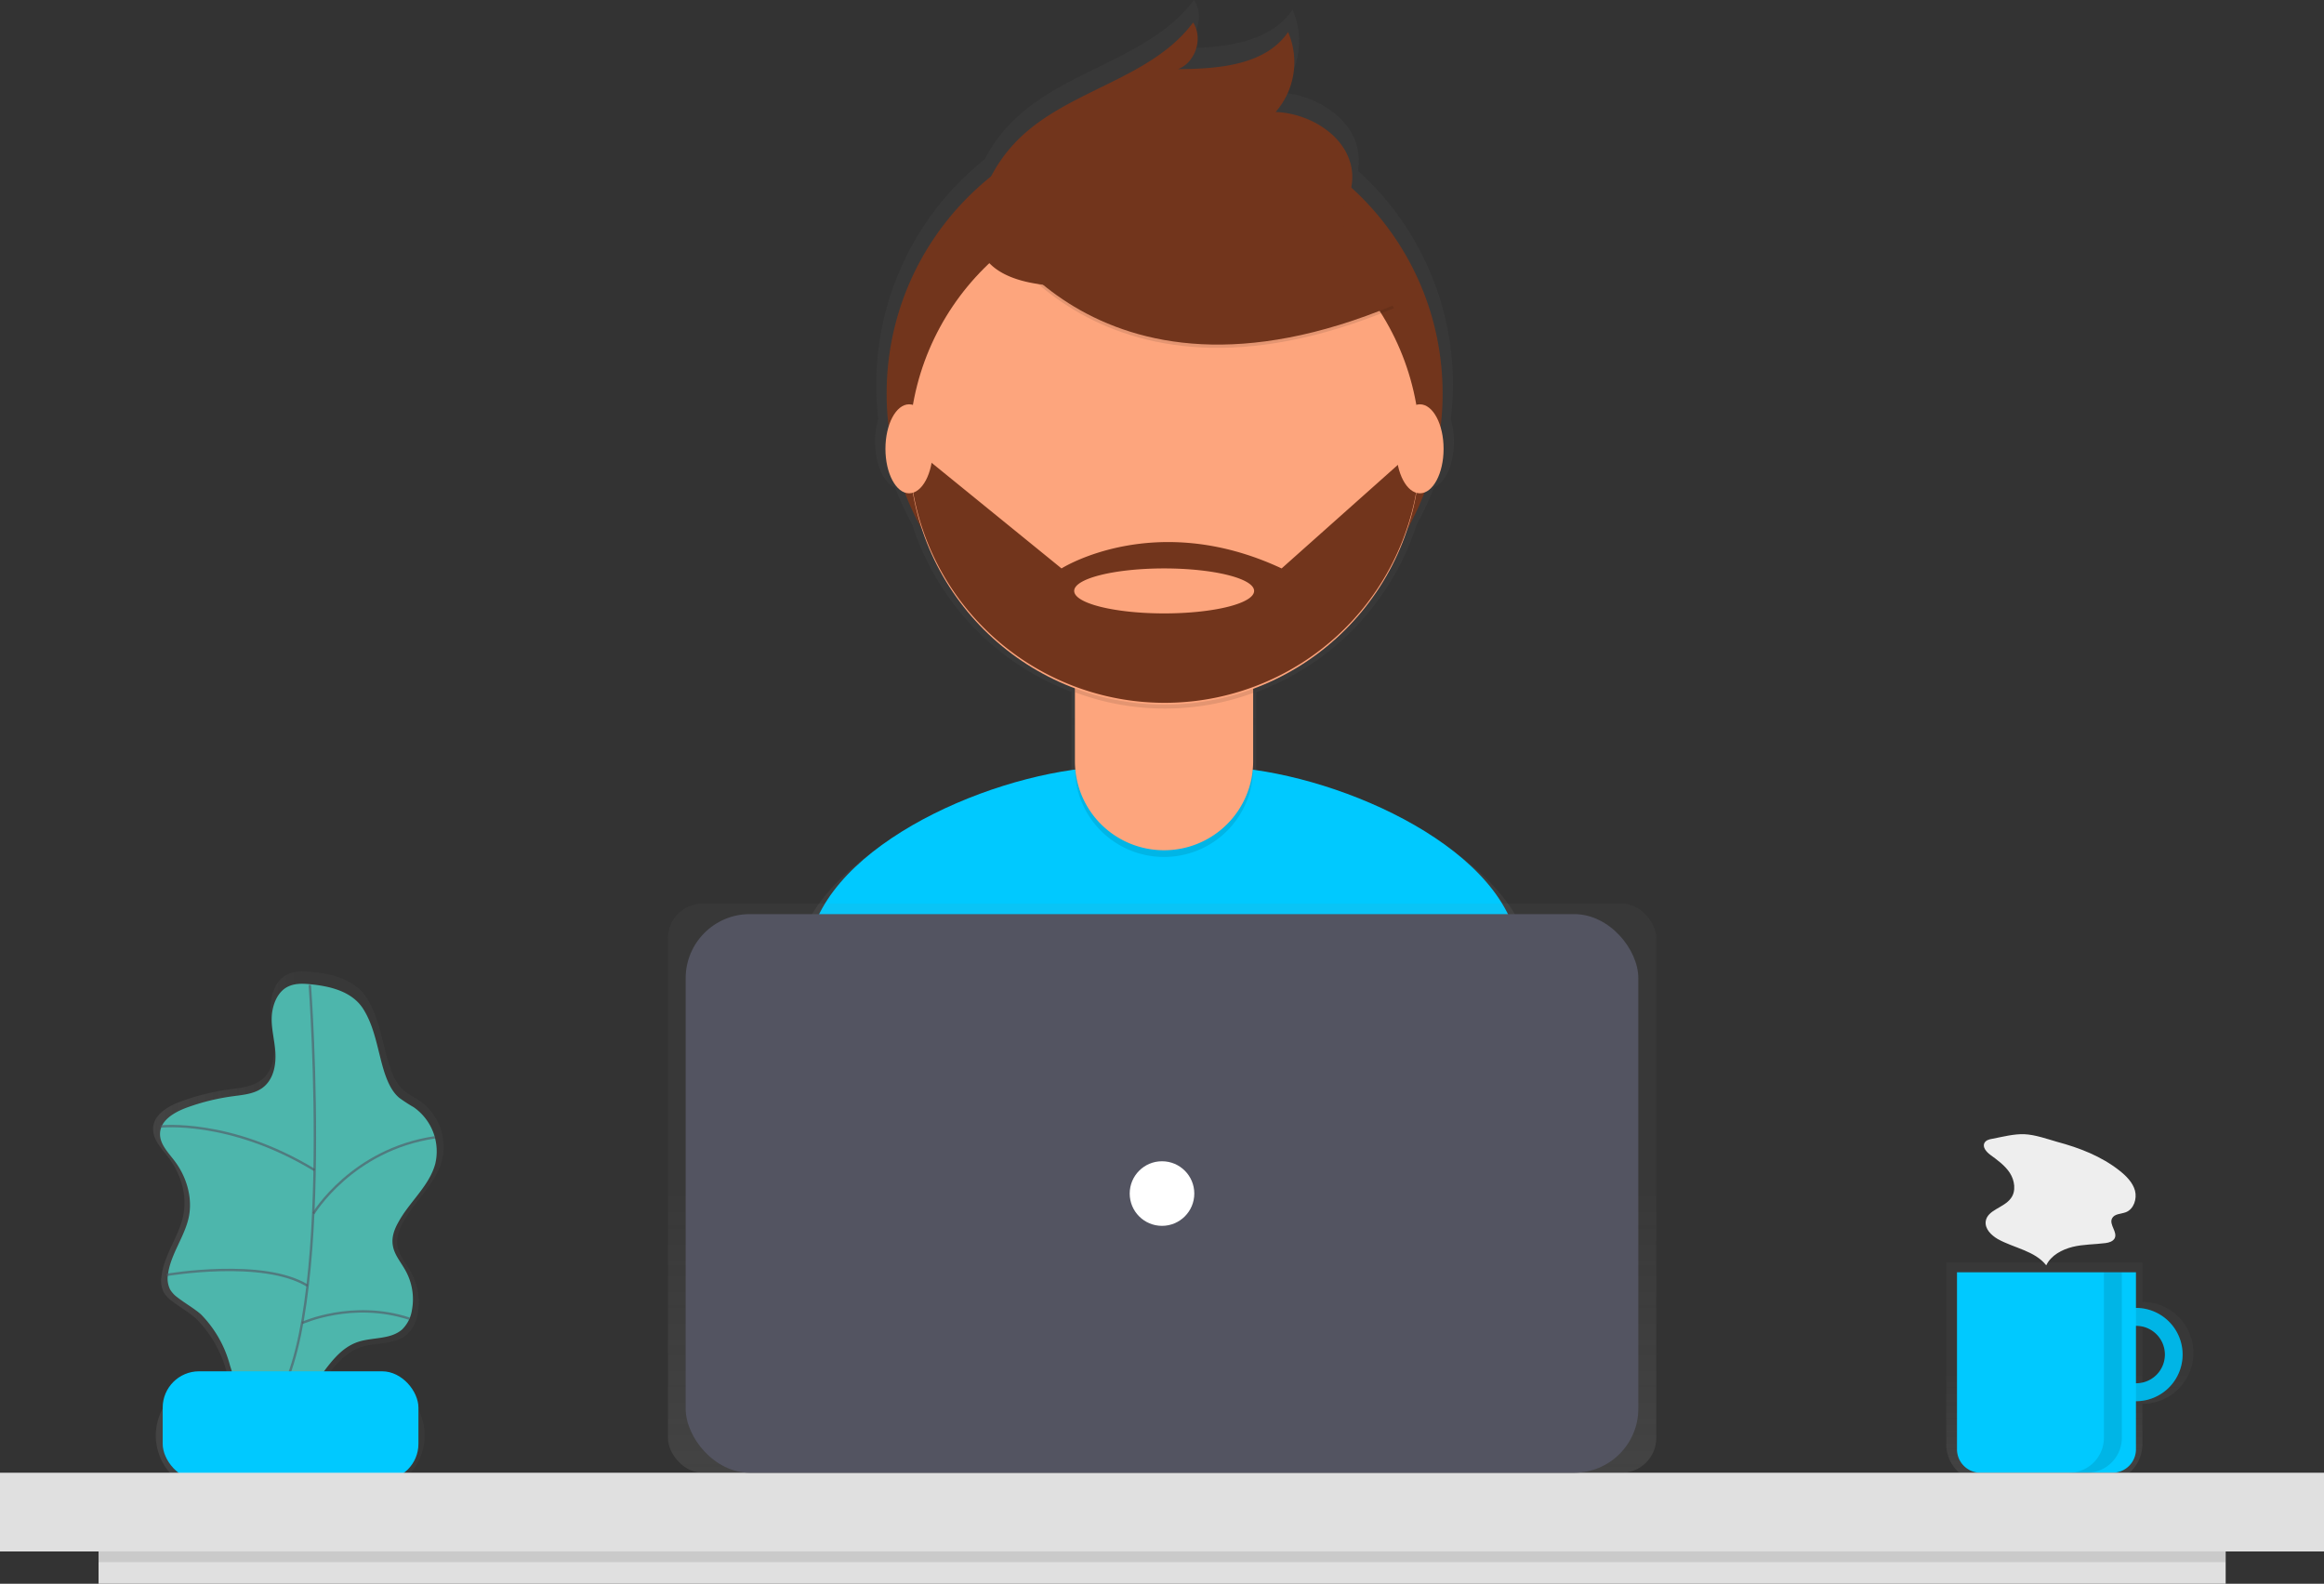
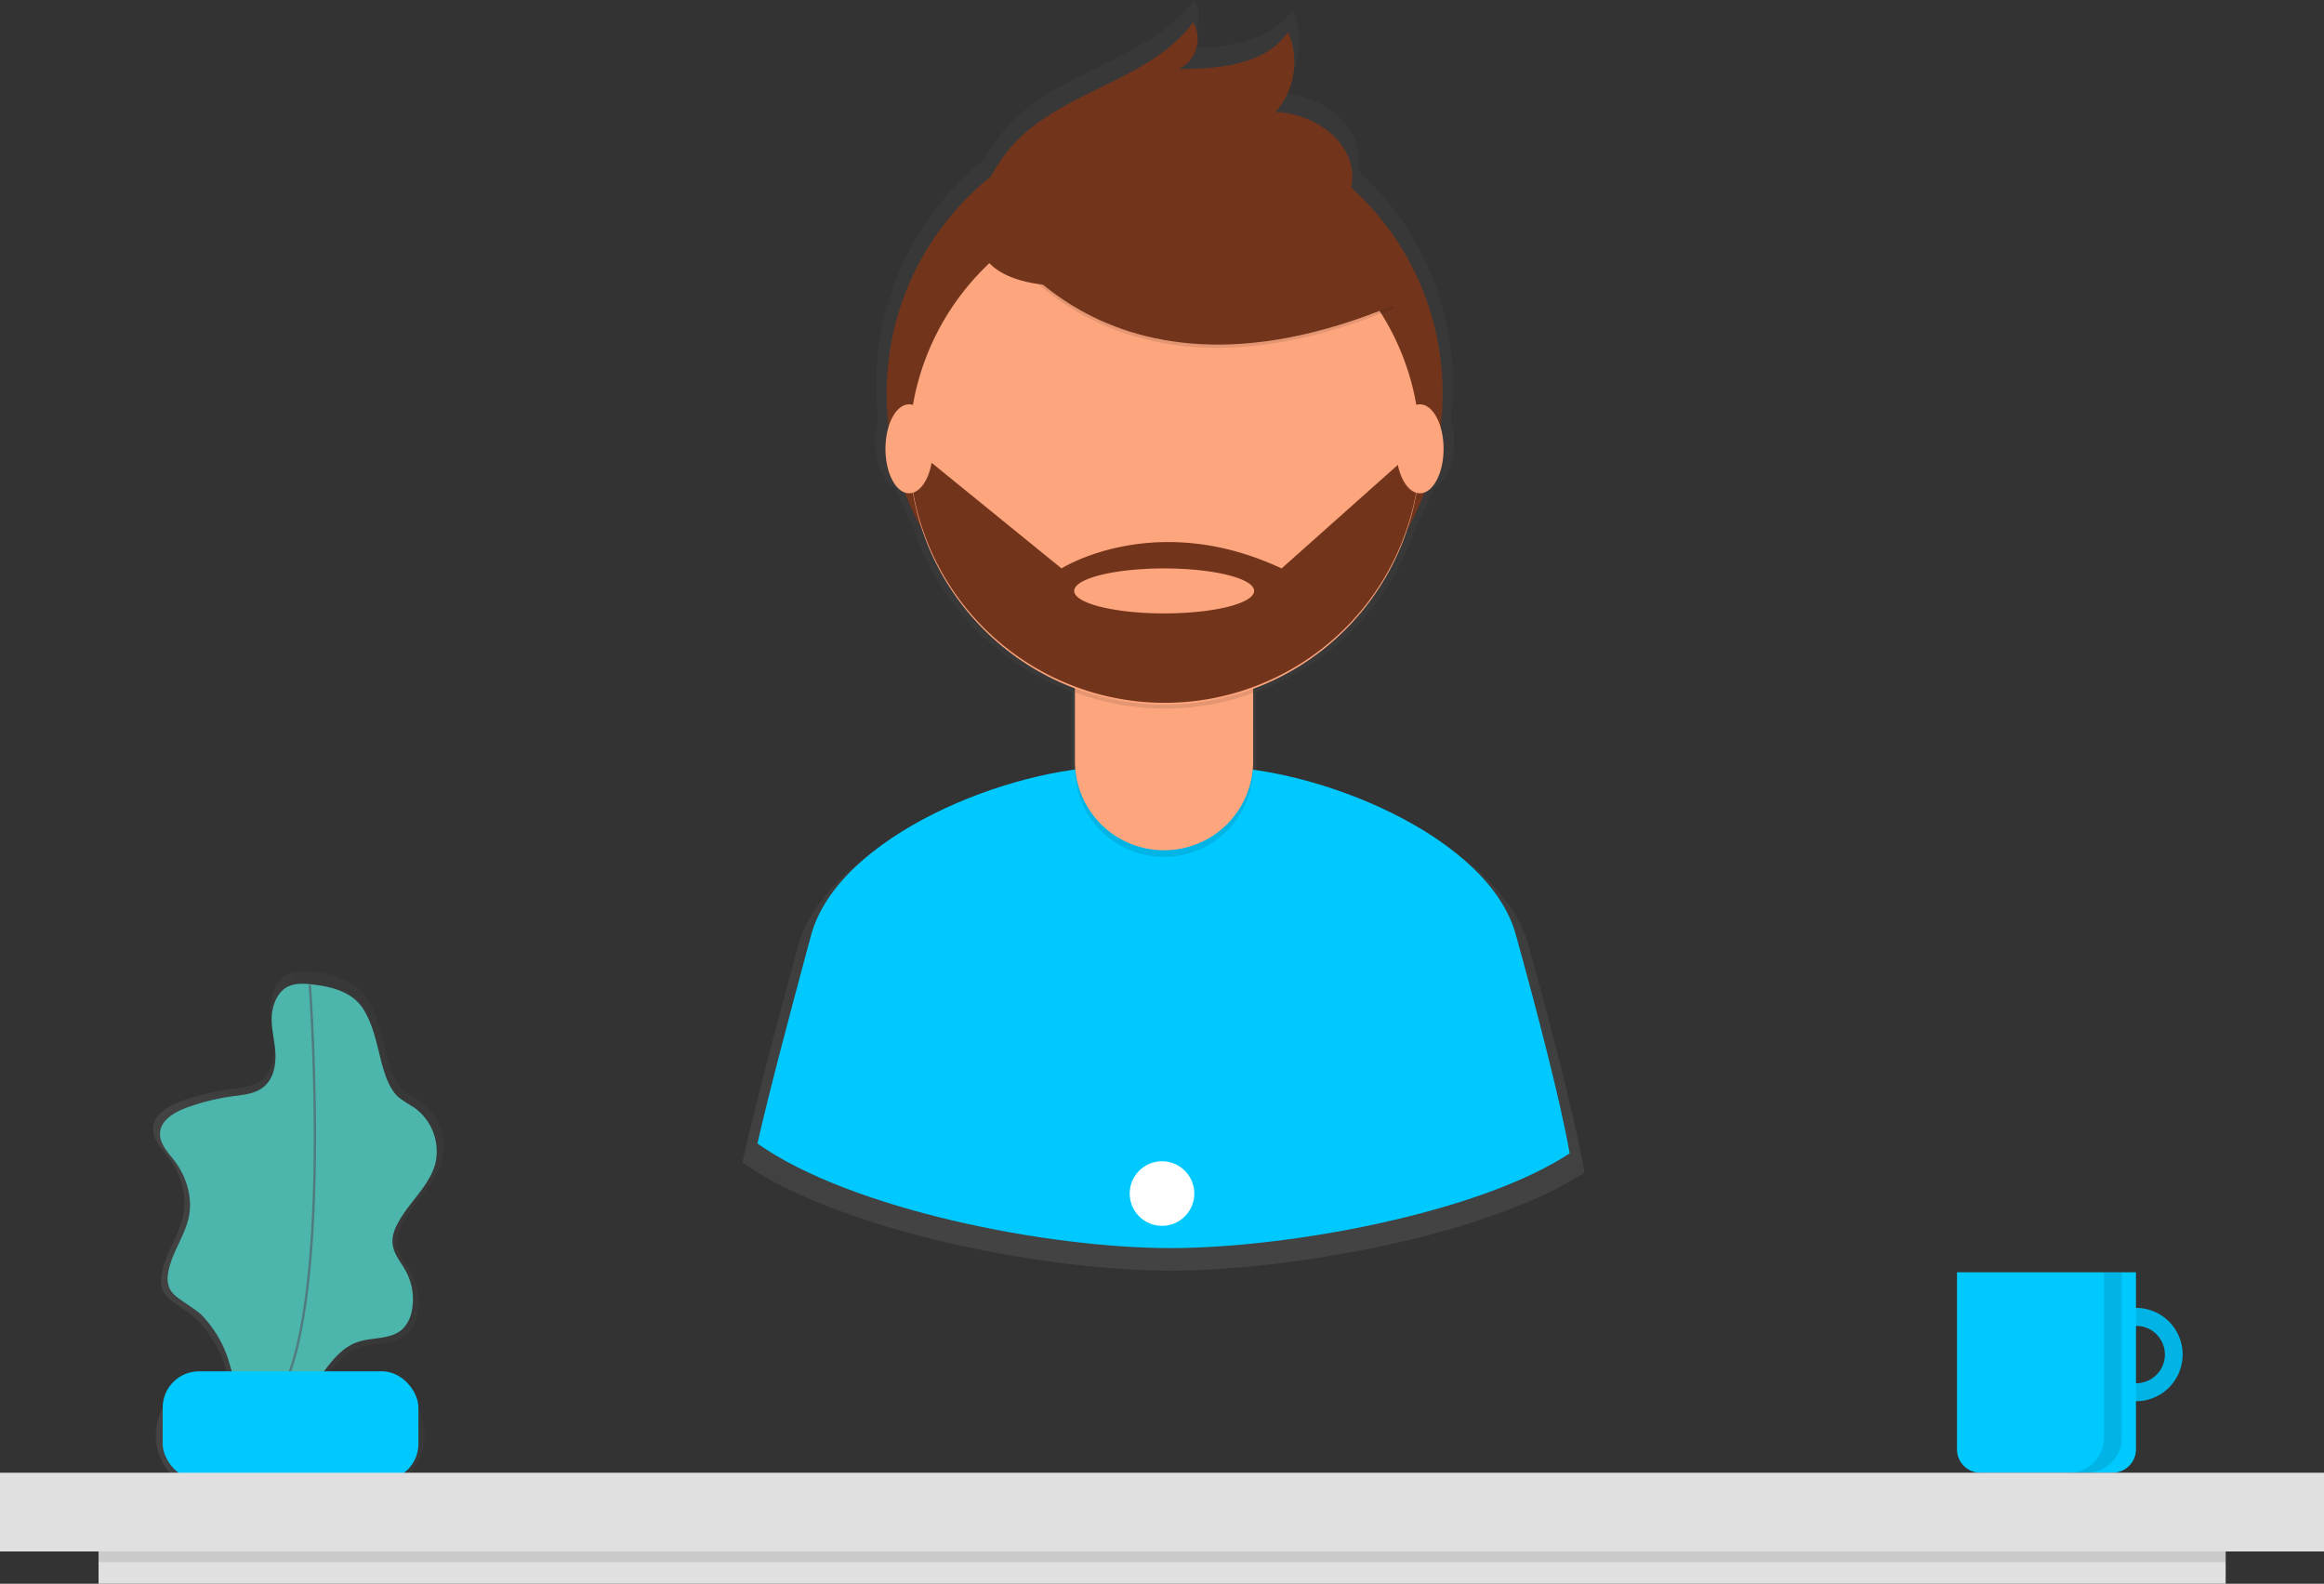
<svg xmlns="http://www.w3.org/2000/svg" xmlns:xlink="http://www.w3.org/1999/xlink" width="971.4" height="662" data-name="Layer 1">
  <rect width="100%" height="100%" fill="#333333" stroke="none" />
  <defs>
    <linearGradient id="a" x1="178.3" x2="299.7" y1="634" y2="634" gradientUnits="userSpaceOnUse">
      <stop offset="0" stop-color="gray" stop-opacity=".3" />
      <stop offset=".5" stop-color="gray" stop-opacity=".1" />
      <stop offset="1" stop-color="gray" stop-opacity=".1" />
    </linearGradient>
    <linearGradient id="b" x1="979.5" x2="979.5" y1="738.6" y2="646.8" xlink:href="#a" />
    <linearGradient id="c" x1="600.6" x2="600.6" y1="650.1" y2="119" xlink:href="#a" />
    <linearGradient id="d" x1="485.7" x2="485.7" y1="615.6" y2="377.7" xlink:href="#a" />
  </defs>
  <path fill="url(#a)" d="M299 604.1a23.6 23.6 0 0 0-9.3-25c-2.1-1.4-4.4-2.4-6.3-4-3.2-2.7-5-6.6-6.3-10.6-3.1-9.4-4.1-20-9.6-28.5-5-7.7-14.8-10-23.4-10.8-3.2-.2-6.5-.4-9.4 1-4.8 2-7 7.8-7.3 13s1.2 10.6 1.5 15.9-.6 11-4.5 14.6-9.5 4-14.6 4.7a97 97 0 0 0-19.9 5c-5.4 2-11.4 5.5-11.6 11.2-.2 4.7 3.5 8.4 6.4 12.2 5.3 7 8 16.1 6.1 24.7s-8 16.2-9 25a10.9 10.9 0 0 0 .9 6.6 12.1 12.1 0 0 0 3.3 3.6c3.3 2.6 7 4.6 10.2 7.4a50.2 50.2 0 0 1 12.9 22.6l.7 2.5h-6.4a24 24 0 0 0-24 23.8 24 24 0 0 0 24 23.9h64.5a24 24 0 0 0 23.9-23.9 24 24 0 0 0-24-23.9h-17.6c4.2-5.6 8.6-10.9 15-13s14.3-.9 19.3-5.4a15.2 15.2 0 0 0 4.4-8.7 25.9 25.9 0 0 0-2.8-17.2c-2-3.6-5-6.9-5.7-11-.5-3.5.8-7 2.5-10.1 4.9-9 13.5-15.8 16.1-25.6z" opacity=".7" transform="translate(-114.3 -119)" />
  <path fill="#4db6ac" d="M129.6 411.4c-3-.3-6.2-.4-9 .9-4.5 2-6.7 7.5-7 12.5s1.2 10 1.5 15-.6 10.5-4.3 14-9 3.8-14 4.5A92.3 92.3 0 0 0 78 463c-5.1 1.9-10.9 5.2-11.1 10.7-.2 4.5 3.4 8 6.1 11.6 5 6.6 7.6 15.4 5.9 23.5s-7.6 15.5-8.7 23.9a10.4 10.4 0 0 0 .9 6.3 11.5 11.5 0 0 0 3.2 3.4c3.1 2.4 6.7 4.4 9.7 7A47.8 47.8 0 0 1 96.2 571a174.3 174.3 0 0 1 6 23.8c5.4-3.4 12.4-3.4 18.2-6.2 12.2-6 16.3-23.4 29.3-27.7 6-2 13.5-.9 18.4-5.2a14.4 14.4 0 0 0 4.1-8.2 24.6 24.6 0 0 0-2.7-16.4c-1.9-3.5-4.7-6.6-5.3-10.5-.6-3.4.6-6.7 2.3-9.7 4.6-8.5 12.8-15 15.4-24.3a22.5 22.5 0 0 0-9-23.8 66.3 66.3 0 0 1-6-3.9c-3-2.5-4.7-6.3-6-10-3-9-3.9-19-9.1-27.2-4.7-7.4-14-9.5-22.2-10.3z" />
  <path fill="none" stroke="#535461" stroke-miterlimit="10" d="M129.5 411.7s11.3 152.4-18.2 178.6" opacity=".6" />
  <rect width="106.9" height="45.5" x="68" y="573.2" fill="#00c9ff" rx="15.2" ry="15.2" />
-   <path fill="none" stroke="#535461" stroke-miterlimit="10" d="M67 470.9s29-3.4 64.5 18.2M131 507.3s16.1-26.8 50.8-31.9M69.7 532.9s40.3-6.9 58.8 4.5M126.3 553s21-9.6 44.8-1.8" opacity=".6" />
-   <path fill="url(#b)" d="M1009.8 663.2v-16.4h-82v75.8a16 16 0 0 0 16 16h50a16 16 0 0 0 16-16v-16.8a21.3 21.3 0 1 0 0-42.6zm0 34.4v-26.2a13.1 13.1 0 1 1 0 26.2z" opacity=".7" transform="translate(-114.3 -119)" />
  <path fill="#00c9ff" d="M892.9 546.7a19.5 19.5 0 1 0 19.4 19.5 19.5 19.5 0 0 0-19.4-19.5zm0 31.5a12 12 0 1 1 12-12 12 12 0 0 1-12 12z" />
  <path d="M892.9 546.7a19.5 19.5 0 1 0 19.4 19.5 19.5 19.5 0 0 0-19.4-19.5zm0 31.5a12 12 0 1 1 12-12 12 12 0 0 1-12 12z" opacity=".1" />
  <path fill="#00c9ff" d="M818 531.8h74.8v74a9.8 9.8 0 0 1-9.7 9.8h-55.3a9.8 9.8 0 0 1-9.8-9.8v-74z" />
  <path fill="#e0e0e0" d="M0 615.6h971.4v32.9H0z" />
  <path fill="url(#c)" d="M753.3 514.3c-10.5-37.8-69.5-65.4-113.9-71.5V409.6h.1v-1.3a111 111 0 0 0 67-70.2 119.9 119.9 0 0 0 7.2-15.5c4.7-1.7 8.3-9.5 8.3-18.9a33 33 0 0 0-1.3-9.5 121.5 121.5 0 0 0 .9-14.4 120.2 120.2 0 0 0-39.7-89.4 23.4 23.4 0 0 0 .3-5.9c-1-15.5-17.6-26-33-26.8a32.8 32.8 0 0 0 5.4-34.6c-9.9 14.4-30.2 16-47.7 16.1 7.5-3 11-13.4 6.5-20.2-18.3 24.5-54 29-75.7 50.6a63.9 63.9 0 0 0-11.8 16 120.2 120.2 0 0 0-45.3 94.2 121.6 121.6 0 0 0 .8 14.3 33 33 0 0 0-1.3 9.6c0 9.4 3.6 17.3 8.3 19a119.9 119.9 0 0 0 7.2 15.5 111 111 0 0 0 66.6 70V442.8c-44.6 6-104.1 33.8-114.4 71.9-9 32.9-18.5 69-23.2 90.2 40.6 28.5 125.7 45.2 179 45.2 50.7 0 133.5-15 173-41-4.2-23.4-14-61.1-23.4-94.8z" opacity=".7" transform="translate(-114.3 -119)" />
  <path fill="#00c9ff" d="M489.3 521.7c49 0 128.8-14.6 166.8-39.6-4-22.5-13.5-58.9-22.5-91.4-11.4-41.5-83.5-70.2-126.6-70.2h-41.4c-43.2 0-115.4 28.9-126.6 70.5-8.6 31.8-17.8 66.6-22.4 87 39.1 27.6 121.3 43.7 172.7 43.7z" />
  <circle cx="486.8" cy="164.5" r="116.2" fill="#72351c" />
  <path d="M449.3 261.3h74.5V321a37.2 37.2 0 0 1-37.3 37.2 37.2 37.2 0 0 1-37.2-37.2v-59.6z" opacity=".1" />
  <path fill="#fda57d" d="M460 258.6h53.1a10.7 10.7 0 0 1 10.7 10.6v49a37.2 37.2 0 0 1-37.2 37.2 37.2 37.2 0 0 1-37.3-37.3v-48.9a10.7 10.7 0 0 1 10.7-10.6z" />
  <path d="M449.4 289.4a107.2 107.2 0 0 0 74.5.2v-9.1h-74.5z" opacity=".1" />
  <circle cx="486.8" cy="187.7" r="106.8" fill="#fda57d" />
  <path d="M410.7 90.6s45 91.3 172 38.2L553 82.5l-52.4-18.8z" opacity=".1" />
  <path fill="#72351c" d="M410.7 89.2s45 91.3 172 38.3L553 81.2l-52.4-18.8z" />
  <path fill="#72351c" d="M410.4 83a61.7 61.7 0 0 1 15.3-24.8c21-20.8 55.4-25.1 73-48.8 4.3 6.6 1 16.7-6.3 19.5 16.9-.1 36.5-1.6 46-15.5a31.6 31.6 0 0 1-5.2 33.4c15 .6 31 10.8 32 25.8.6 10-5.7 19.4-13.9 25.1s-18 8.4-27.8 10.5c-28.6 6.3-131.8 32.7-113.1-25.1zM593.6 188.6h-2.9l-55 49c-53-24.8-92 0-92 0l-57.8-47-5.8.7a106.8 106.8 0 0 0 213.5-2.7zm-107 67.8c-20.7 0-37.6-4.2-37.6-9.4s16.9-9.4 37.6-9.4 37.6 4.2 37.6 9.4-16.8 9.4-37.6 9.4z" />
  <ellipse cx="380" cy="187.6" fill="#fda57d" rx="9.9" ry="18.6" />
  <ellipse cx="593.5" cy="187.6" fill="#fda57d" rx="9.9" ry="18.6" />
-   <rect width="413.1" height="237.9" x="279.2" y="377.7" fill="url(#d)" opacity=".7" rx="14.5" ry="14.5" />
-   <rect width="398.2" height="233.5" x="286.6" y="382.1" fill="#535461" rx="26.8" ry="26.8" />
  <circle cx="485.7" cy="498.9" r="13.5" fill="#fff" />
  <path fill="#e0e0e0" d="M41.2 648.5h889.1V662H41.2z" />
  <path d="M41.2 648.5h889.1v4.5H41.2zM879.4 531.8V601a14.6 14.6 0 0 1-14.6 14.6h7.5a14.6 14.6 0 0 0 14.6-14.6v-69.2z" opacity=".1" />
-   <path fill="#eee" d="M832.8 476c-1.3.2-2.7.6-3.3 1.7-1 1.8.8 3.8 2.4 5 3 2.2 6.2 4.5 8.2 7.6s2.7 7.6.4 10.6c-2.9 4-9.8 4.8-10.5 9.6-.4 3.2 2.3 5.8 5 7.4 6.8 3.8 15.5 4.9 20.3 11 2-4.2 6.6-6.6 11-7.7s9.2-1 13.8-1.6c1.5-.2 3.1-.7 3.8-2 1.3-2.6-2.4-5.7-1.1-8.3 1-2 3.7-1.8 5.8-2.6 3.3-1.3 4.7-5.6 3.8-9s-3.7-6.2-6.5-8.4c-7.6-6-16.7-9.5-26-12-4.2-1.2-9.2-3-13.7-3.2-4.3-.2-9.2 1.1-13.4 1.9z" />
</svg>